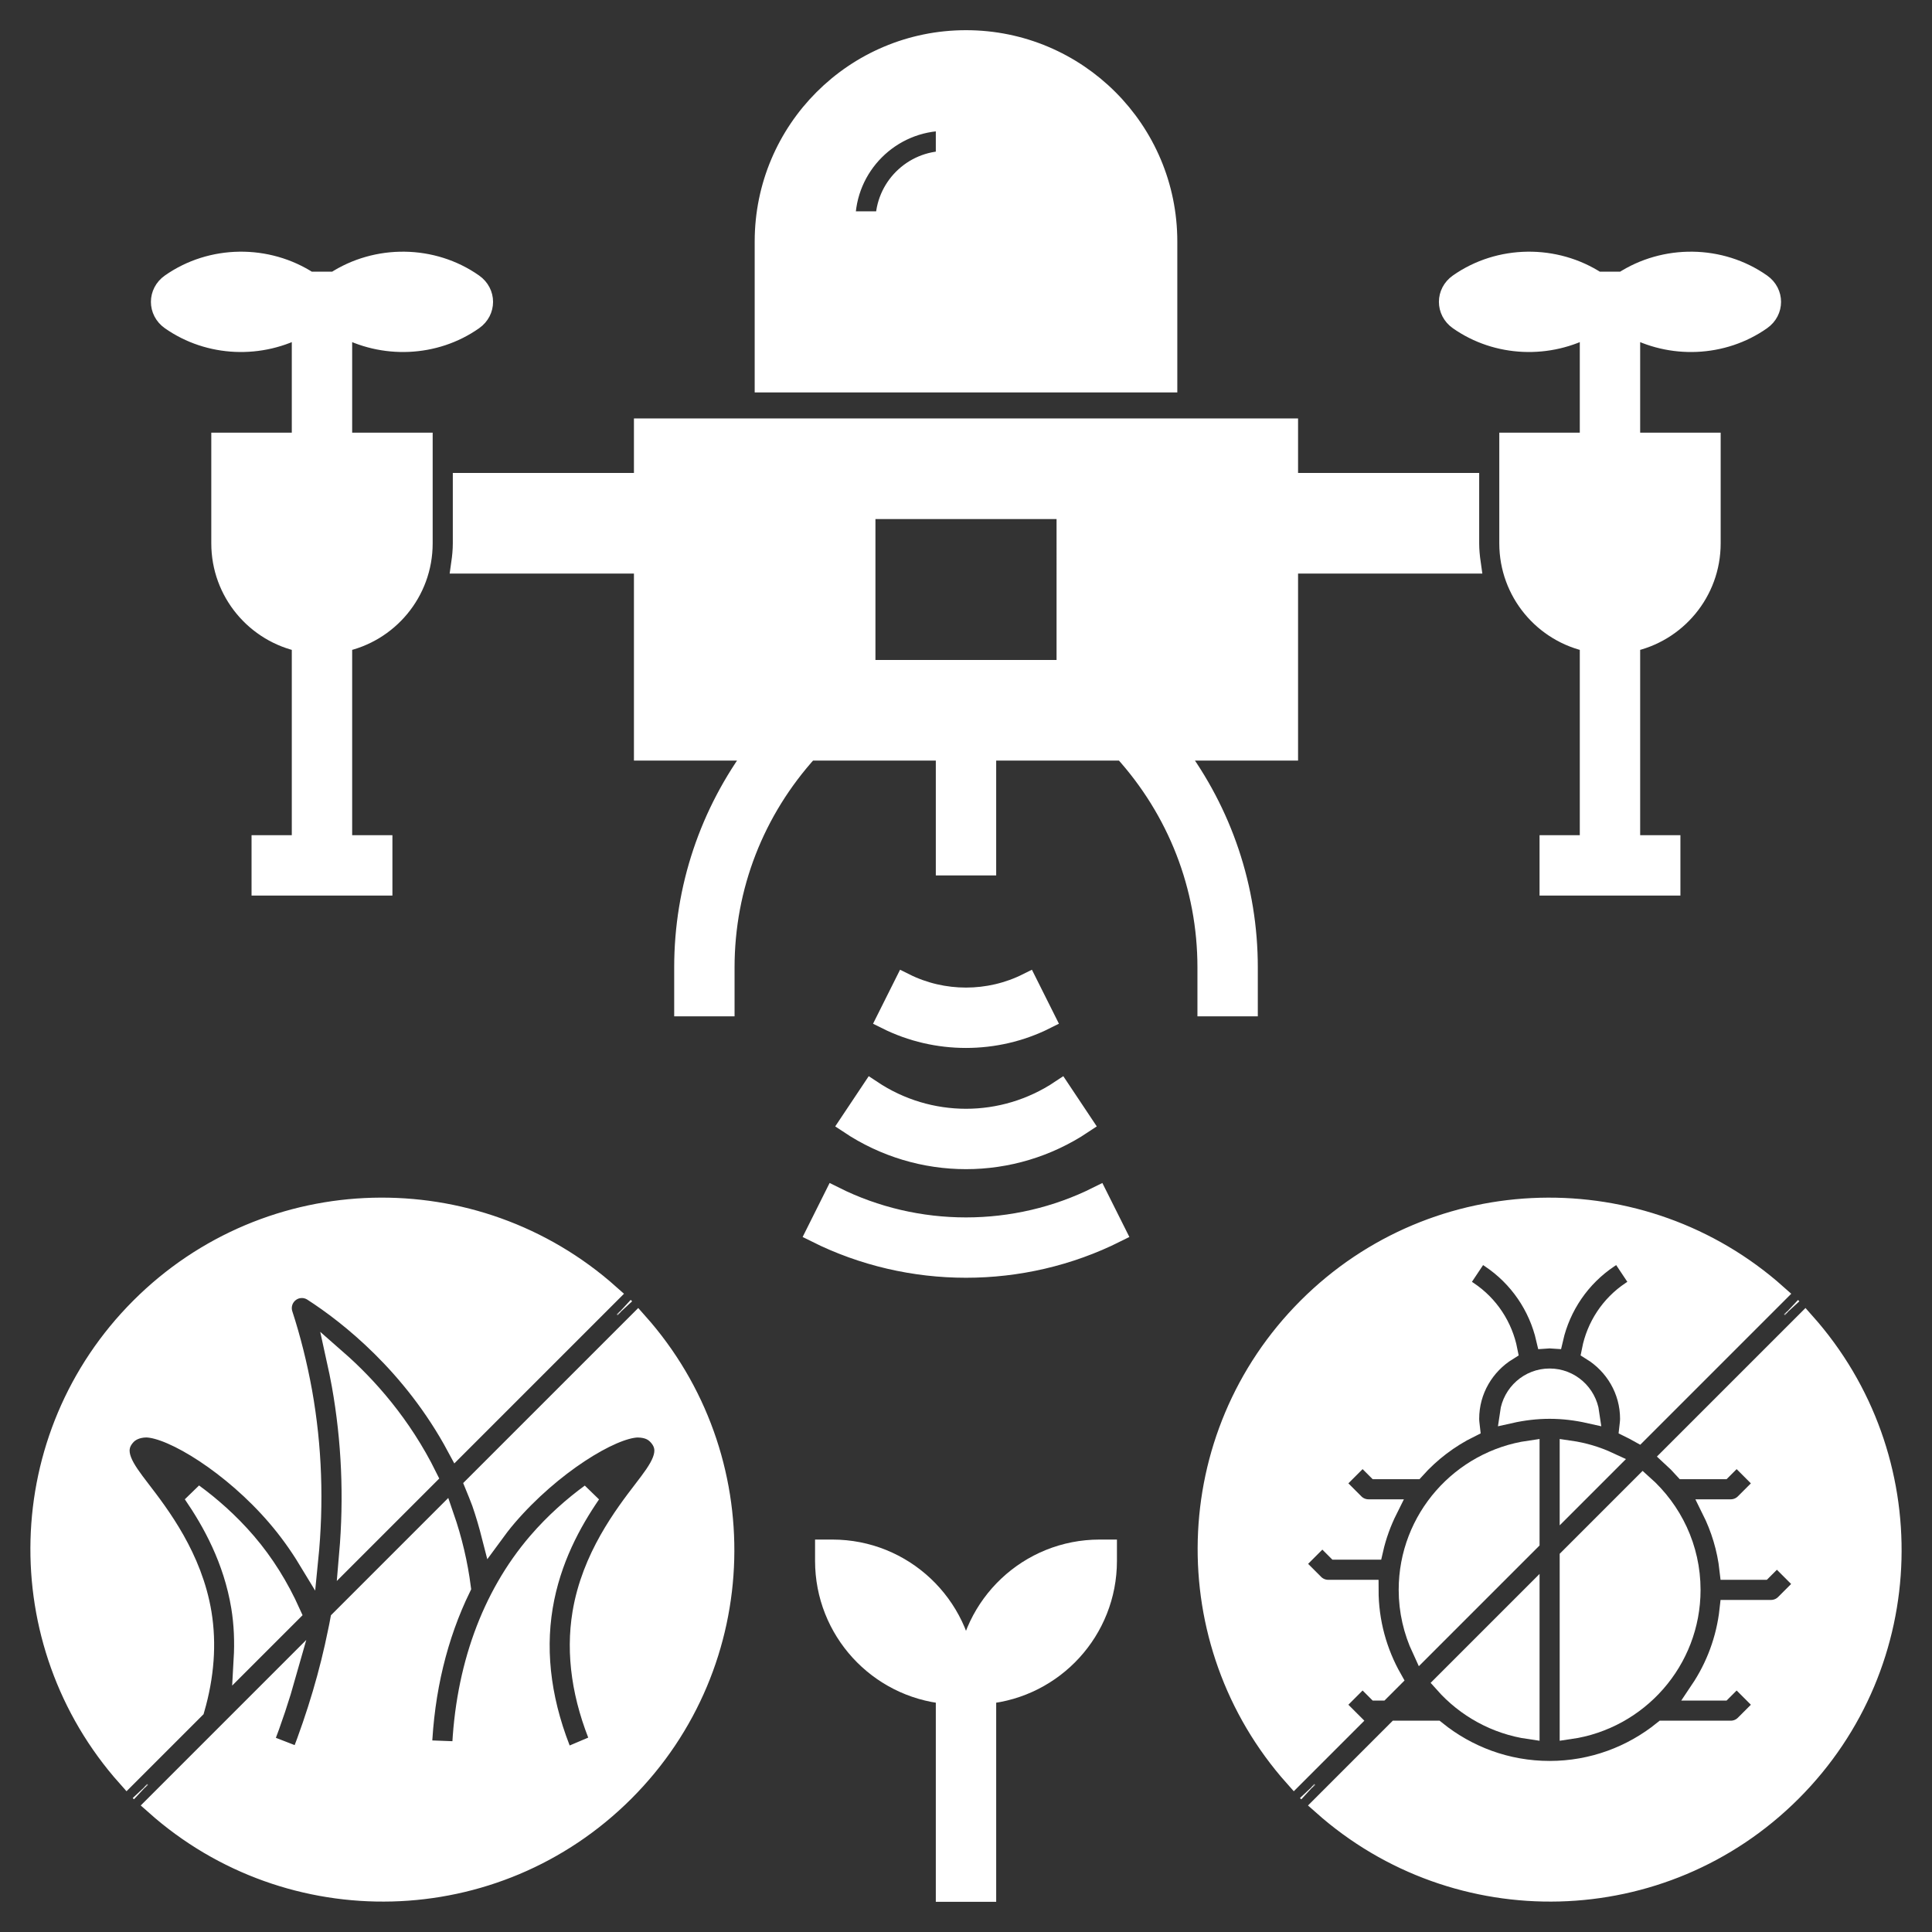
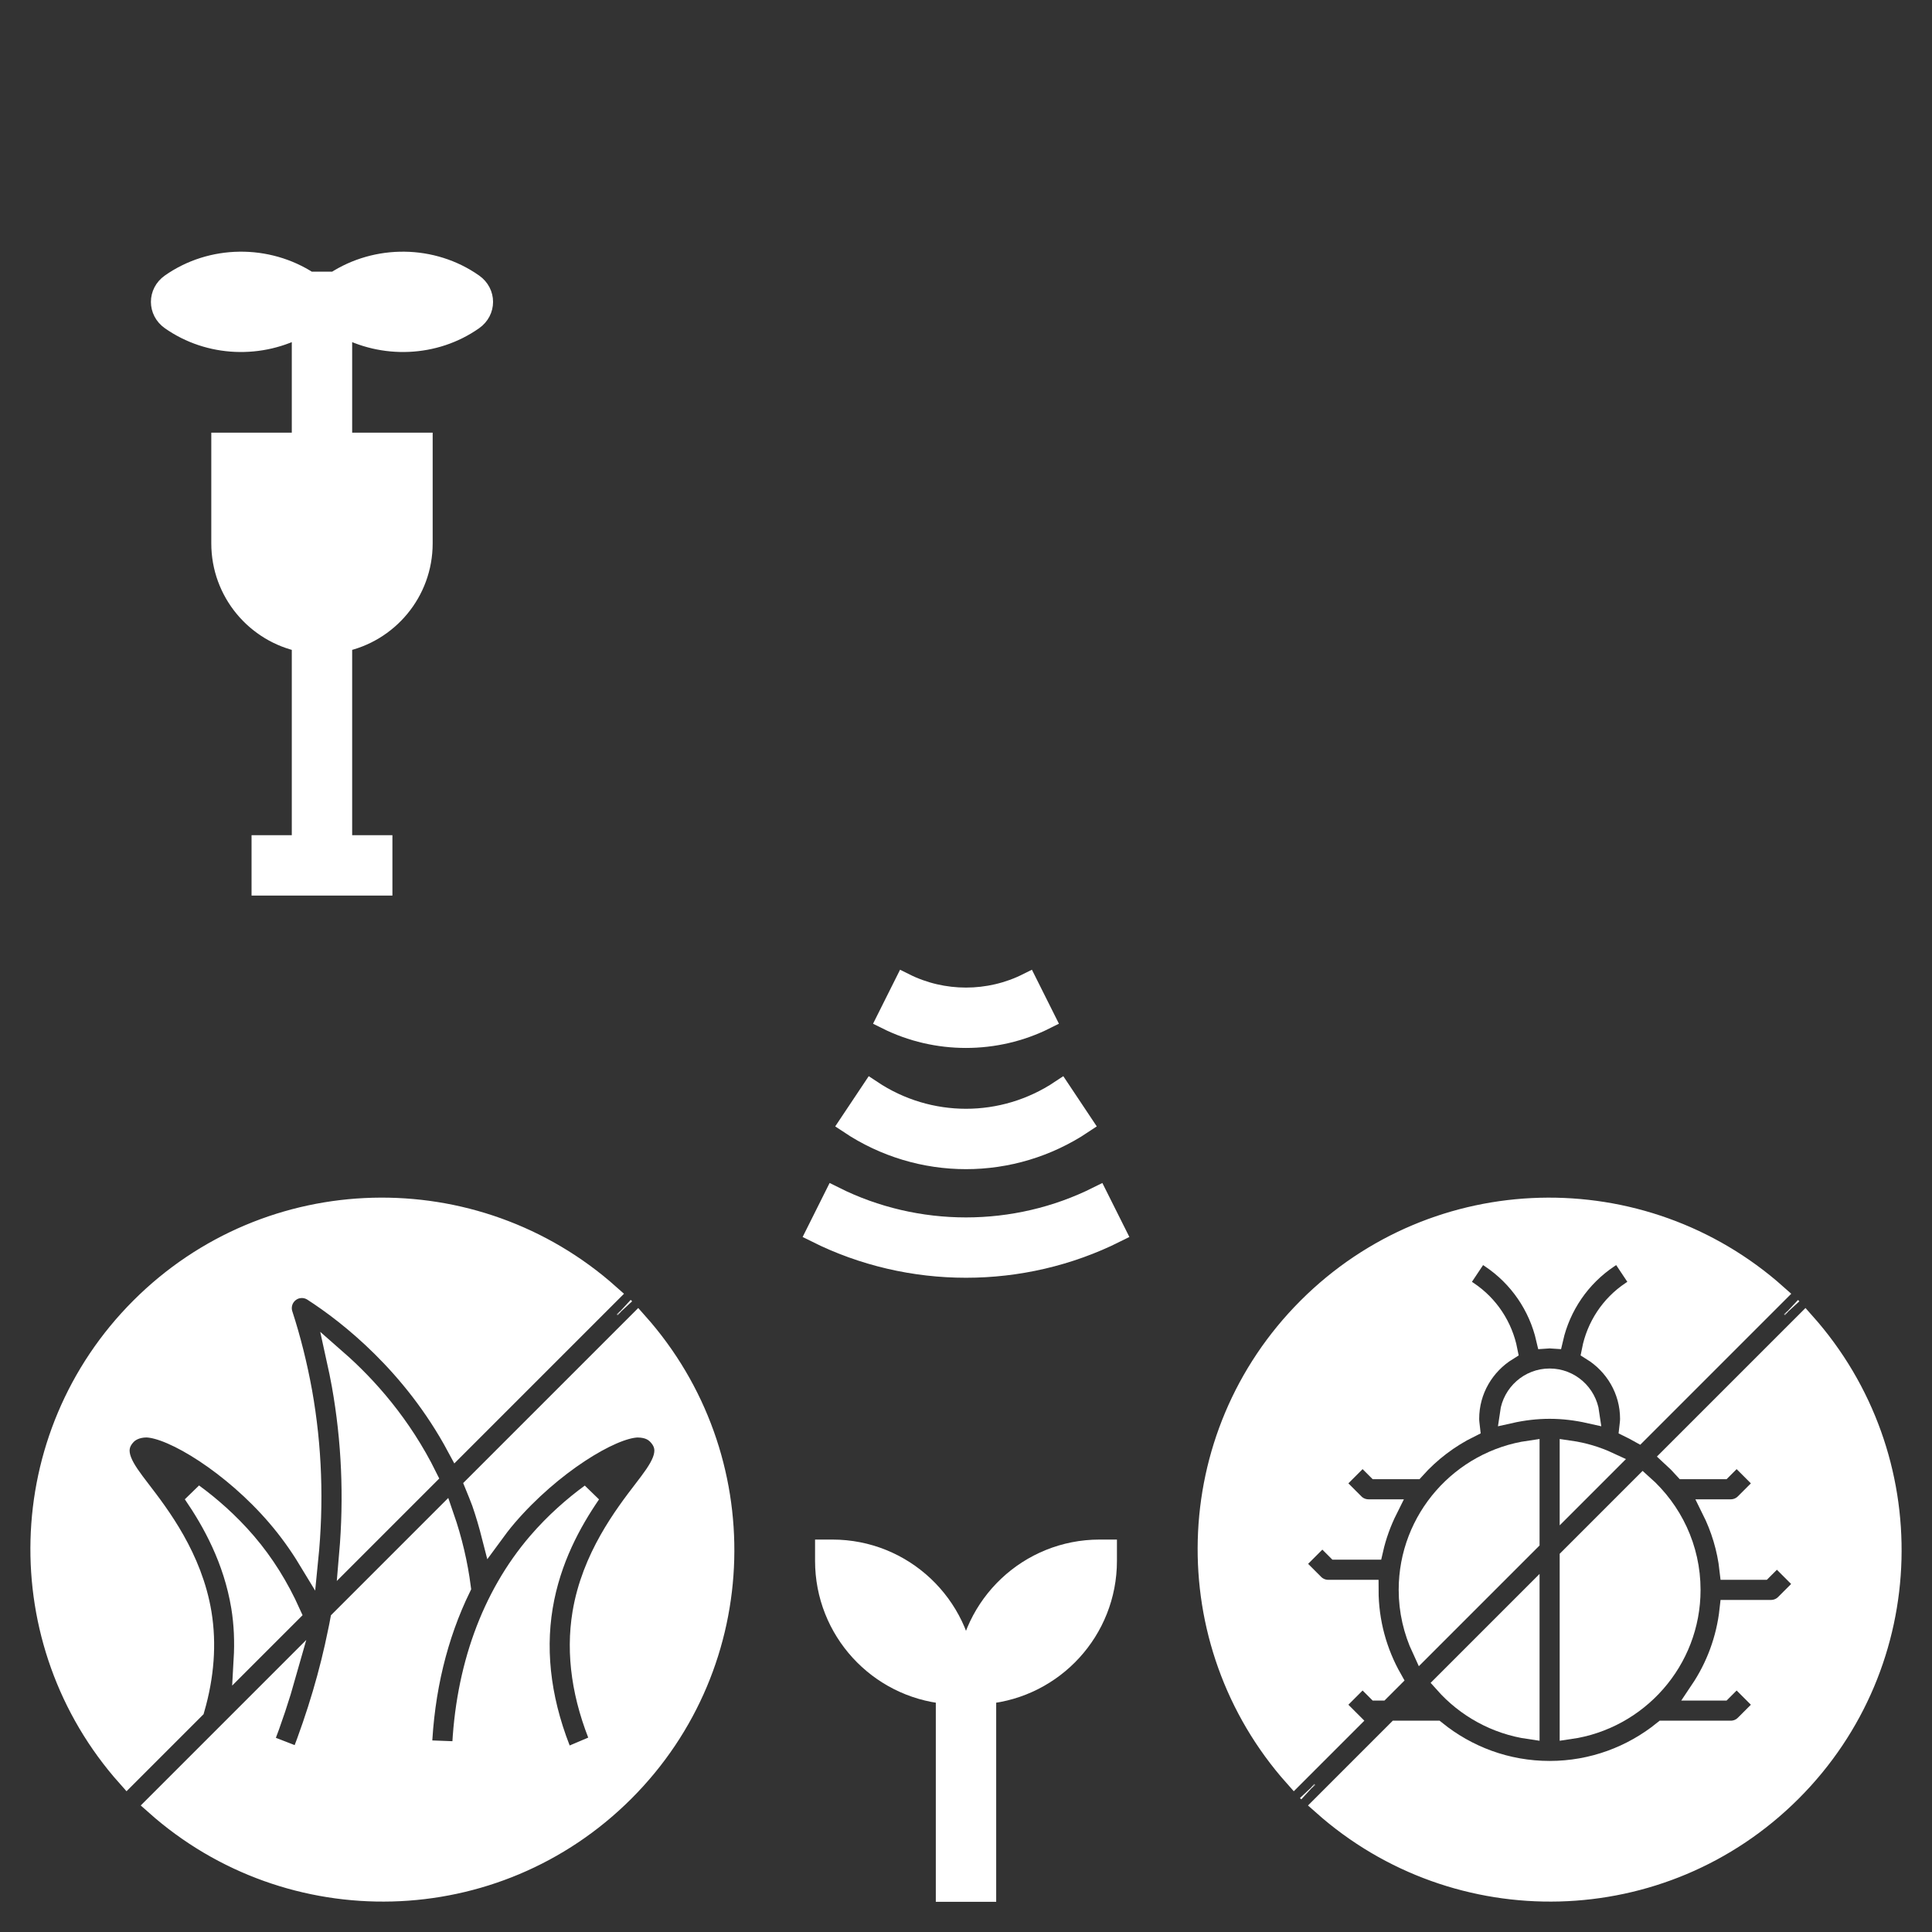
<svg xmlns="http://www.w3.org/2000/svg" fill="#ffffff" width="800px" height="800px" viewBox="0 0 96 96" id="Layer_1_1_" version="1.1" xml:space="preserve" stroke="#ffffff">
  <rect x="0" y="0" width="96" height="96" fill="#333333" stroke="none" />
  <g id="SVGRepo_bgCarrier" stroke-width="0" />
  <g id="SVGRepo_tracerCarrier" stroke-linecap="round" stroke-linejoin="round" />
  <g id="SVGRepo_iconCarrier">
    <path d="M42.195,55.832c1.763,1.176,3.784,1.763,5.805,1.763s4.042-0.587,5.805-1.763l-1.109-1.664 c-2.852,1.902-6.539,1.902-9.391,0L42.195,55.832z" />
    <path d="M51.947,50.645l-0.895-1.789c-1.912,0.955-4.193,0.955-6.105,0l-0.895,1.789c1.236,0.618,2.592,0.927,3.947,0.927 S50.711,51.263,51.947,50.645z" />
    <path d="M40.553,61.242c2.332,1.166,4.89,1.749,7.447,1.749s5.115-0.583,7.447-1.749l-0.895-1.789 c-4.104,2.053-9.002,2.053-13.105,0L40.553,61.242z" />
    <path d="M49,94v-9.832c3.367-0.323,6-3.157,6-6.608V77h-0.359c-3.519,0-6.391,2.739-6.618,6.2h-0.045 c-0.228-3.461-3.1-6.2-6.618-6.2H41v0.559c0,3.451,2.633,6.286,6,6.608V94H49z" />
    <path d="M76,79.414l-4.226,4.226c1.073,1.207,2.554,2.039,4.226,2.28V79.414z" />
    <polygon points="89.014,64.973 89.027,64.986 89.021,64.979" />
    <path d="M70,79c0,1.048,0.238,2.039,0.653,2.933L76,76.586V72.08C72.614,72.568,70,75.481,70,79z" />
    <path d="M64.979,64.979c-6.4,6.4-6.611,16.623-0.671,23.299l2.778-2.778l-0.793-0.793l1.414-1.414L68.414,84h0.172l0.582-0.582 C68.428,82.112,68,80.606,68,79h-2c-0.266,0-0.52-0.105-0.707-0.293l-1-1l1.414-1.414L66.414,77h1.818 c0.16-0.702,0.404-1.371,0.718-2H68c-0.266,0-0.52-0.105-0.707-0.293l-1-1l1.414-1.414L68.414,73h1.897 c0.766-0.853,1.689-1.557,2.727-2.069C73.022,70.788,73,70.648,73,70.5c0-1.435,0.766-2.686,1.905-3.392 c-0.235-1.19-0.924-2.252-1.955-2.94l-0.504-0.336l1.109-1.664l0.504,0.336c1.421,0.948,2.393,2.389,2.767,4.014 C76.884,66.515,76.94,66.5,77,66.5s0.116,0.015,0.175,0.018c0.373-1.625,1.346-3.066,2.767-4.014l0.504-0.336l1.109,1.664 l-0.504,0.336c-1.032,0.688-1.721,1.75-1.955,2.94C80.234,67.814,81,69.065,81,70.5c0,0.148-0.022,0.288-0.038,0.431 c0.154,0.076,0.307,0.152,0.456,0.236l6.86-6.86C81.602,58.368,71.379,58.579,64.979,64.979z" />
    <path d="M78,85.92c3.386-0.488,6-3.401,6-6.92c0-2.079-0.916-3.943-2.36-5.226L78,77.414V85.92z" />
    <path d="M83.689,73h1.897l0.707-0.707l1.414,1.414l-1,1C86.52,74.895,86.266,75,86,75h-0.95c0.46,0.923,0.772,1.932,0.891,3h1.645 l0.707-0.707l1.414,1.414l-1,1C88.52,79.895,88.266,80,88,80h-2.059c-0.163,1.468-0.678,2.831-1.463,4h1.108l0.707-0.707 l1.414,1.414l-1,1C86.52,85.895,86.266,86,86,86h-3.355c-1.545,1.248-3.508,2-5.645,2s-4.099-0.752-5.645-2h-1.941l-3.692,3.692 c6.676,5.94,16.899,5.729,23.299-0.671s6.611-16.623,0.671-23.299l-6.638,6.638C83.277,72.563,83.488,72.776,83.689,73z" />
    <polygon points="64.973,89.014 64.979,89.021 64.986,89.027" />
    <path d="M77,68.5c-1.008,0-1.836,0.753-1.972,1.725C75.664,70.082,76.322,70,77,70s1.336,0.082,1.972,0.225 C78.836,69.253,78.008,68.5,77,68.5z" />
    <path d="M78,74.586l1.933-1.933c-0.603-0.28-1.252-0.475-1.933-0.573V74.586z" />
    <path d="M21.219,73.367c-1.268-2.563-2.973-4.479-4.49-5.808c0.092,0.416,0.177,0.837,0.255,1.263 c0.491,2.76,0.612,5.578,0.367,8.413L21.219,73.367z" />
    <path d="M6.308,88.278l3.362-3.362c0.471-1.633,0.594-3.233,0.344-4.754c-0.459-2.771-2.075-4.879-3.041-6.138 c-0.783-1.022-1.46-1.905-0.7-2.711c0.168-0.181,0.491-0.38,0.998-0.387c1.299,0.027,4.283,1.851,6.488,4.423 c0.576,0.672,1.094,1.39,1.554,2.149c0.284-2.826,0.187-5.607-0.297-8.323c-0.244-1.346-0.57-2.647-0.967-3.866 c-0.131-0.402,0.006-0.844,0.341-1.102c0.334-0.26,0.794-0.278,1.152-0.049c1.797,1.158,4.958,3.645,7.155,7.73l7.581-7.581 c-6.676-5.94-16.899-5.729-23.299,0.671S0.368,81.602,6.308,88.278z" />
    <polygon points="31.014,64.973 31.027,64.986 31.021,64.979" />
    <path d="M31.692,65.722l-8.09,8.09c0.114,0.282,0.232,0.553,0.339,0.85c0.192,0.554,0.352,1.109,0.494,1.664 c0.244-0.334,0.493-0.664,0.762-0.977c2.202-2.567,5.187-4.391,6.486-4.421c0.554,0.006,0.829,0.204,1.001,0.387 c0.756,0.804,0.082,1.684-0.699,2.702c-0.966,1.261-2.583,3.371-3.043,6.146c-0.335,2.026-0.021,4.194,0.935,6.446l-1.842,0.781 c-1.105-2.606-1.464-5.148-1.065-7.554c0.389-2.345,1.428-4.221,2.383-5.614c-0.842,0.614-1.784,1.434-2.638,2.429 c-2.301,2.683-3.601,6.274-3.76,10.387l-1.998-0.076c0.114-2.967,0.781-5.694,1.941-8.076c-0.151-1.171-0.428-2.358-0.835-3.535 l-5.156,5.156c-0.037,0.199-0.072,0.386-0.111,0.559c-0.415,2.065-1.026,4.131-1.864,6.296l-1.865-0.723 c0.454-1.173,0.831-2.312,1.15-3.442l-6.495,6.495c6.676,5.94,16.899,5.729,23.299-0.671S37.632,72.398,31.692,65.722z" />
    <path d="M14.437,80.149c-0.579-1.287-1.306-2.46-2.197-3.499c-0.855-0.998-1.8-1.819-2.644-2.434c0.957,1.394,2.001,3.271,2.39,5.62 c0.142,0.864,0.175,1.746,0.124,2.639L14.437,80.149z" />
-     <polygon points="6.986,89.027 6.973,89.014 6.979,89.021" />
-     <path d="M48,2c-5.523,0-10,4.477-10,10v7h20v-7C58,6.477,53.523,2,48,2z M47,8c-1.654,0-3,1.346-3,3h-2c0-2.757,2.243-5,5-5V8z" />
-     <path d="M32,21.293V24h-9v3c0,0.34-0.033,0.672-0.08,1H32v9.293h5.589C35.271,40.393,34,44.131,34,48.071V50h2v-1.929 c0-4.027,1.488-7.817,4.176-10.778H47V43h2v-5.707h6.824C58.512,40.254,60,44.044,60,48.071V50h2v-1.929 c0-3.941-1.271-7.678-3.589-10.778H64V28h9.08C73.033,27.672,73,27.34,73,27v-3h-9v-2.707H32z M53,33.293H43v-8h10V33.293z" />
    <path d="M23.52,15.9c0.64-0.45,0.64-1.35,0-1.8c-2.032-1.429-4.8-1.454-6.871-0.1h-1.299c-2.07-1.354-4.839-1.329-6.871,0.1 c-0.64,0.45-0.64,1.35,0,1.8c1.92,1.35,4.495,1.441,6.52,0.307V22h-4v5c0,2.419,1.718,4.436,4,4.899V42h-2v2h6v-2h-2V31.899 c2.282-0.463,4-2.48,4-4.899v-5h-4v-5.793C19.025,17.341,21.6,17.25,23.52,15.9z" />
-     <path d="M87.52,14.1c-2.032-1.429-4.8-1.454-6.871-0.1h-1.299c-2.07-1.354-4.839-1.329-6.871,0.1c-0.64,0.45-0.64,1.35,0,1.8 c1.92,1.35,4.495,1.441,6.52,0.307V22h-4v5c0,2.419,1.718,4.436,4,4.899V42h-2v2h6v-2h-2V31.899c2.282-0.463,4-2.48,4-4.899v-5h-4 v-5.793c2.025,1.135,4.6,1.043,6.52-0.307C88.16,15.45,88.16,14.55,87.52,14.1z" />
  </g>
</svg>